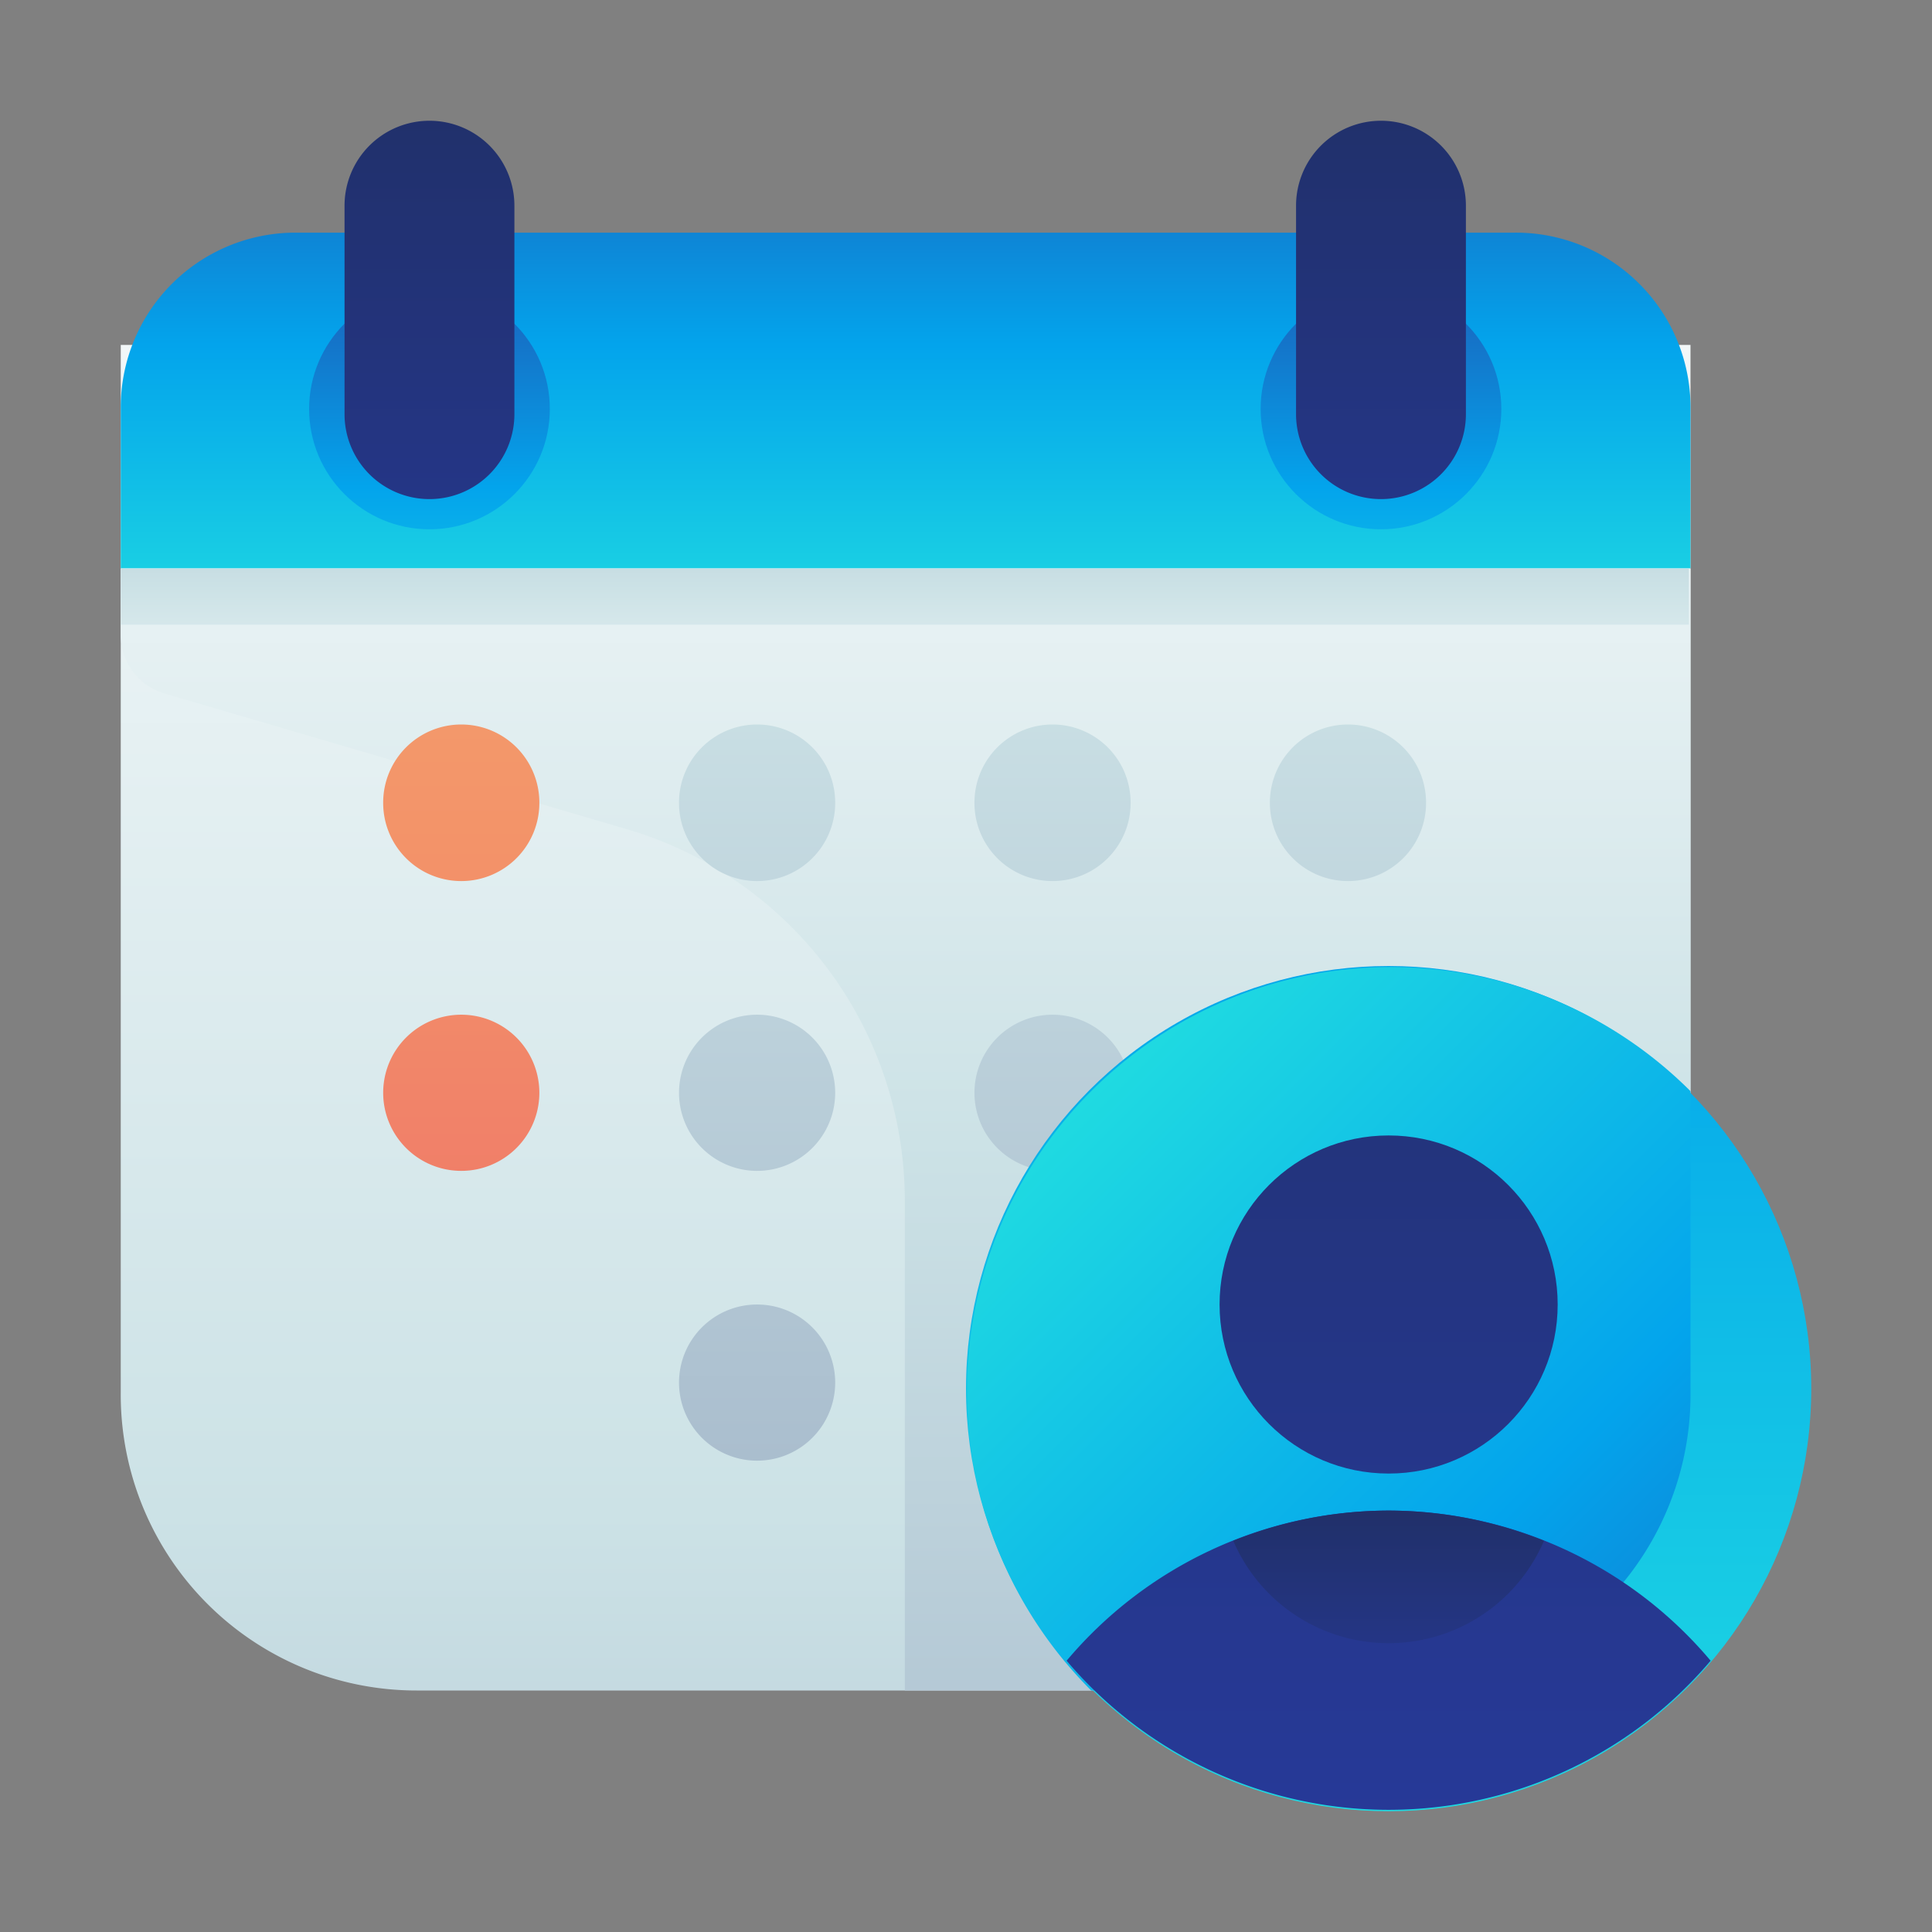
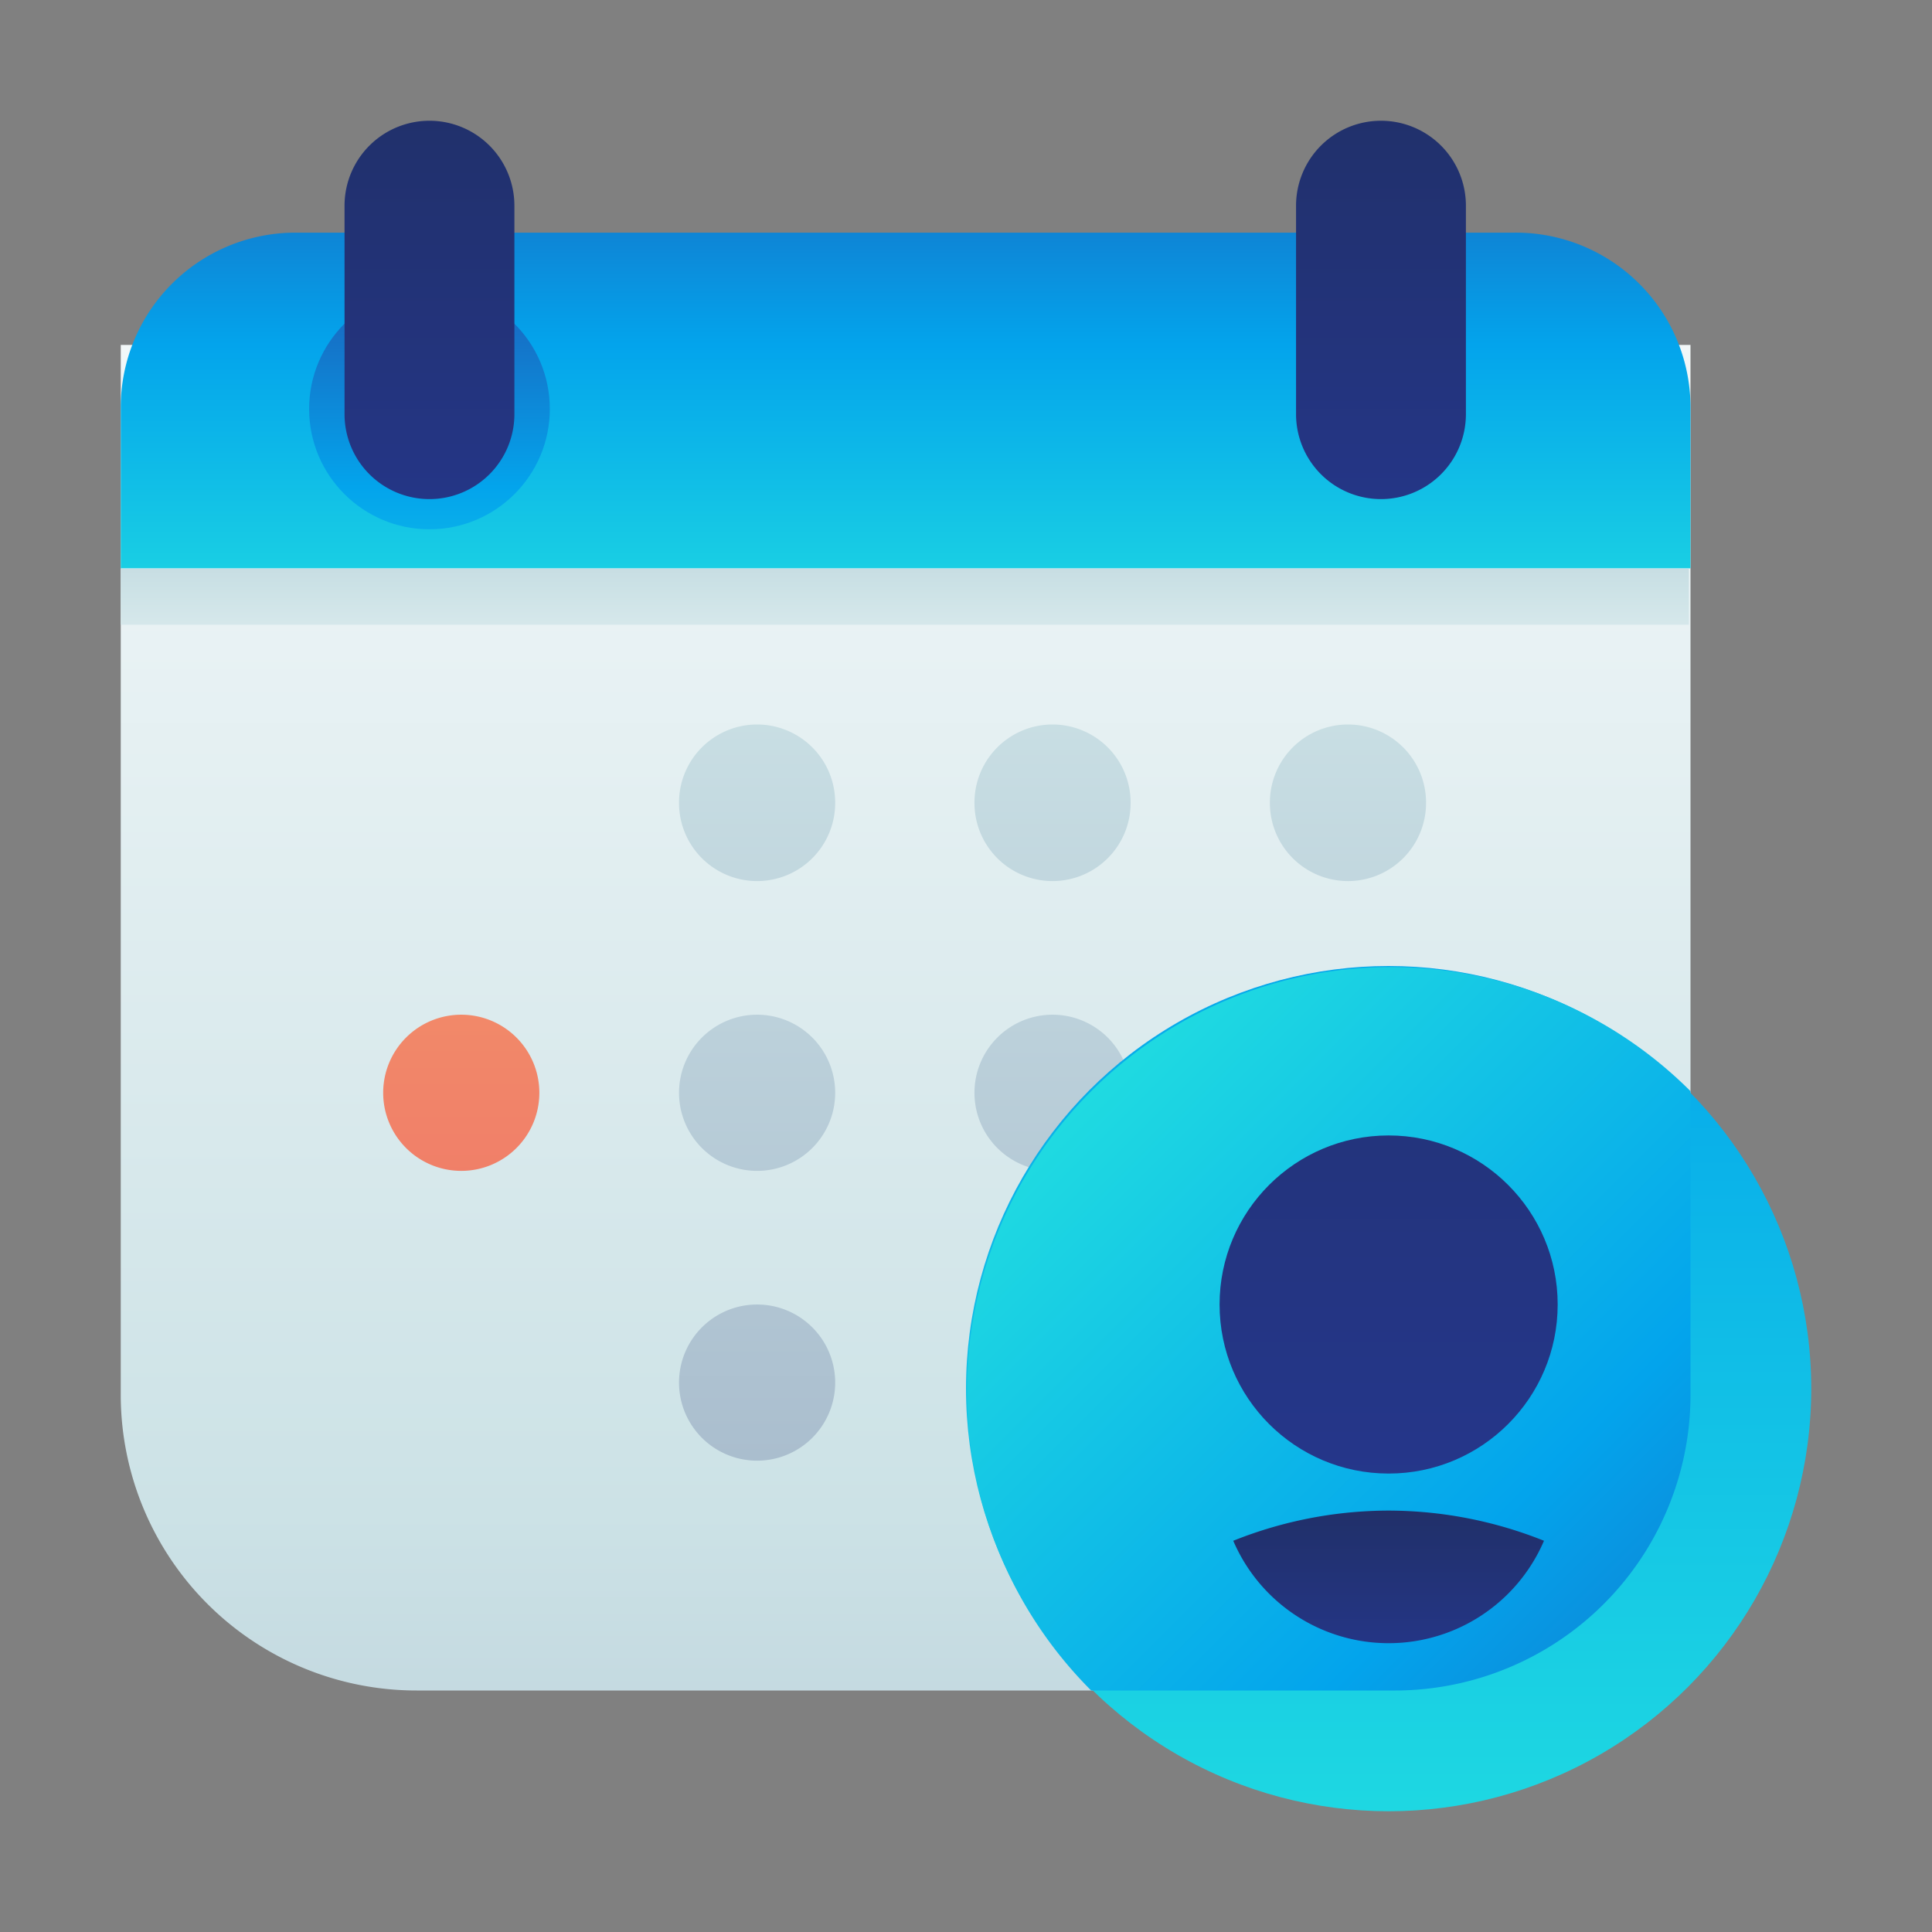
<svg xmlns="http://www.w3.org/2000/svg" xmlns:xlink="http://www.w3.org/1999/xlink" id="ART" viewBox="0 0 48 48">
  <rect x="0" y="0" width="48" height="48" fill="#808080" stroke="none" />
  <defs>
    <style>.cls-1{fill:url(#linear-gradient);}.cls-2{fill:url(#linear-gradient-2);}.cls-3{fill:url(#linear-gradient-3);}.cls-4{fill:url(#linear-gradient-4);}.cls-5{fill:url(#linear-gradient-5);}.cls-6{fill:url(#linear-gradient-6);}.cls-7{fill:url(#linear-gradient-7);}.cls-8{fill:url(#linear-gradient-8);}.cls-9{fill:url(#linear-gradient-9);}.cls-10{fill:url(#linear-gradient-10);}.cls-11{fill:url(#linear-gradient-11);}.cls-12{fill:url(#linear-gradient-13);}.cls-13{fill:url(#linear-gradient-14);}.cls-14{fill:url(#linear-gradient-15);}.cls-15{fill:url(#linear-gradient-16);}.cls-16{fill:url(#linear-gradient-17);}.cls-17{fill:url(#linear-gradient-18);}.cls-18{fill:url(#linear-gradient-19);}.cls-19{fill:url(#linear-gradient-20);}.cls-20{fill:url(#linear-gradient-21);}.cls-21{fill:url(#linear-gradient-22);}.cls-22{fill:url(#linear-gradient-23);}.cls-23{fill:url(#linear-gradient-24);}.cls-24{fill:url(#linear-gradient-25);}</style>
    <linearGradient id="linear-gradient" x1="22.48" y1="-1.64" x2="22.48" y2="73.79" gradientUnits="userSpaceOnUse">
      <stop offset="0" stop-color="#fff" />
      <stop offset="0.52" stop-color="#cce2e6" />
      <stop offset="1" stop-color="#8fa1bb" />
    </linearGradient>
    <linearGradient id="linear-gradient-2" x1="22.48" y1="17.61" x2="22.48" y2="0.23" gradientUnits="userSpaceOnUse">
      <stop offset="0" stop-color="#27e9de" />
      <stop offset="0.52" stop-color="#03a4ec" />
      <stop offset="1" stop-color="#2547a8" />
    </linearGradient>
    <linearGradient id="linear-gradient-3" x1="22.48" y1="3.62" x2="22.48" y2="63.88" gradientUnits="userSpaceOnUse">
      <stop offset="0" stop-color="#fff" />
      <stop offset="0.41" stop-color="#cce2e6" />
      <stop offset="1" stop-color="#8fa1bb" />
    </linearGradient>
    <linearGradient id="linear-gradient-4" x1="11.46" y1="-8.5" x2="11.46" y2="51.71" gradientUnits="userSpaceOnUse">
      <stop offset="0" stop-color="#f3c57a" />
      <stop offset="0.49" stop-color="#f39369" />
      <stop offset="1" stop-color="#e94867" />
    </linearGradient>
    <linearGradient id="linear-gradient-5" x1="18.81" y1="-10.17" x2="18.81" y2="52.72" xlink:href="#linear-gradient-3" />
    <linearGradient id="linear-gradient-6" x1="26.15" y1="-10.17" x2="26.15" y2="52.72" xlink:href="#linear-gradient-3" />
    <linearGradient id="linear-gradient-7" x1="33.49" y1="-10.17" x2="33.49" y2="52.72" xlink:href="#linear-gradient-3" />
    <linearGradient id="linear-gradient-8" x1="11.46" y1="-8.5" x2="11.46" y2="51.71" xlink:href="#linear-gradient-4" />
    <linearGradient id="linear-gradient-9" x1="18.81" y1="-10.17" x2="18.81" y2="52.72" xlink:href="#linear-gradient-3" />
    <linearGradient id="linear-gradient-10" x1="26.15" y1="-10.17" x2="26.15" y2="52.72" xlink:href="#linear-gradient-3" />
    <linearGradient id="linear-gradient-11" x1="33.49" y1="-10.17" x2="33.49" y2="52.72" xlink:href="#linear-gradient-3" />
    <linearGradient id="linear-gradient-13" x1="18.81" y1="-10.17" x2="18.81" y2="52.72" xlink:href="#linear-gradient-3" />
    <linearGradient id="linear-gradient-14" x1="26.15" y1="-10.17" x2="26.15" y2="52.72" xlink:href="#linear-gradient-3" />
    <linearGradient id="linear-gradient-15" x1="33.49" y1="-10.17" x2="33.49" y2="52.72" xlink:href="#linear-gradient-3" />
    <linearGradient id="linear-gradient-16" x1="10.67" y1="19.64" x2="10.67" y2="5.12" xlink:href="#linear-gradient-2" />
    <linearGradient id="linear-gradient-17" x1="10.67" y1="19.71" x2="10.67" y2="-14.43" gradientUnits="userSpaceOnUse">
      <stop offset="0" stop-color="#273a9b" />
      <stop offset="0.56" stop-color="#202f65" />
      <stop offset="1" stop-color="#021e2f" />
    </linearGradient>
    <linearGradient id="linear-gradient-18" x1="34.31" y1="19.64" x2="34.31" y2="5.12" xlink:href="#linear-gradient-2" />
    <linearGradient id="linear-gradient-19" x1="34.31" y1="19.71" x2="34.31" y2="-14.43" xlink:href="#linear-gradient-17" />
    <linearGradient id="linear-gradient-20" x1="22.48" y1="19.39" x2="22.48" y2="7.76" xlink:href="#linear-gradient-3" />
    <linearGradient id="linear-gradient-21" x1="34.5" y1="52.52" x2="34.5" y2="-4.97" xlink:href="#linear-gradient-2" />
    <linearGradient id="linear-gradient-22" x1="24.28" y1="24.28" x2="49.73" y2="49.73" xlink:href="#linear-gradient-2" />
    <linearGradient id="linear-gradient-23" x1="34.5" y1="47.1" x2="34.5" y2="-12.92" xlink:href="#linear-gradient-17" />
    <linearGradient id="linear-gradient-24" x1="34.5" y1="43.42" x2="34.5" y2="31.99" xlink:href="#linear-gradient-17" />
    <linearGradient id="linear-gradient-25" x1="34.5" y1="47.1" x2="34.5" y2="-12.92" xlink:href="#linear-gradient-17" />
  </defs>
  <title>work, schedule, male, man, calendar</title>
  <path class="cls-1" d="M3,8.57H42a0,0,0,0,1,0,0v26A7.35,7.35,0,0,1,34.6,42H10.35A7.35,7.35,0,0,1,3,34.6v-26A0,0,0,0,1,3,8.57Z" />
  <path class="cls-2" d="M7.34,5.78H37.62A4.34,4.34,0,0,1,42,10.12v4a0,0,0,0,1,0,0H3a0,0,0,0,1,0,0v-4A4.34,4.34,0,0,1,7.34,5.78Z" />
-   <path class="cls-3" d="M3,15.78a1.51,1.51,0,0,0,1.09,1.45L15.57,20.6a9.62,9.62,0,0,1,6.91,9.23V42H34.6A7.35,7.35,0,0,0,42,34.6V14.13H3Z" />
-   <path class="cls-4" d="M11.46,21.89h0a1.94,1.94,0,0,1-1.94-1.94h0A1.94,1.94,0,0,1,11.46,18h0a1.94,1.94,0,0,1,1.94,1.94h0A1.94,1.94,0,0,1,11.46,21.89Z" />
  <path class="cls-5" d="M18.81,21.89h0a1.94,1.94,0,0,1-1.94-1.94h0A1.94,1.94,0,0,1,18.81,18h0a1.94,1.94,0,0,1,1.94,1.94h0A1.94,1.94,0,0,1,18.81,21.89Z" />
  <path class="cls-6" d="M26.15,21.89h0a1.94,1.94,0,0,1-1.94-1.94h0A1.94,1.94,0,0,1,26.15,18h0a1.94,1.94,0,0,1,1.94,1.94h0A1.94,1.94,0,0,1,26.15,21.89Z" />
  <path class="cls-7" d="M33.49,21.89h0a1.94,1.94,0,0,1-1.94-1.94h0A1.94,1.94,0,0,1,33.49,18h0a1.94,1.94,0,0,1,1.94,1.94h0A1.94,1.94,0,0,1,33.49,21.89Z" />
  <path class="cls-8" d="M11.46,29.09h0a1.94,1.94,0,0,1-1.94-1.94h0a1.94,1.94,0,0,1,1.94-1.94h0a1.94,1.94,0,0,1,1.94,1.94h0A1.94,1.94,0,0,1,11.46,29.09Z" />
  <path class="cls-9" d="M18.81,29.09h0a1.94,1.94,0,0,1-1.94-1.94h0a1.94,1.94,0,0,1,1.94-1.94h0a1.94,1.94,0,0,1,1.94,1.94h0A1.94,1.94,0,0,1,18.81,29.09Z" />
  <path class="cls-10" d="M26.15,29.09h0a1.94,1.94,0,0,1-1.94-1.94h0a1.94,1.94,0,0,1,1.94-1.94h0a1.94,1.94,0,0,1,1.94,1.94h0A1.94,1.94,0,0,1,26.15,29.09Z" />
  <path class="cls-11" d="M33.49,29.09h0a1.94,1.94,0,0,1-1.94-1.94h0a1.94,1.94,0,0,1,1.94-1.94h0a1.94,1.94,0,0,1,1.94,1.94h0A1.94,1.94,0,0,1,33.49,29.09Z" />
  <path class="cls-8" d="M11.46,36.29h0a1.94,1.94,0,0,1-1.94-1.94h0a1.94,1.94,0,0,1,1.94-1.94h0a1.94,1.94,0,0,1,1.94,1.94h0A1.94,1.94,0,0,1,11.46,36.29Z" />
  <path class="cls-12" d="M18.81,36.29h0a1.94,1.94,0,0,1-1.94-1.94h0a1.94,1.94,0,0,1,1.94-1.94h0a1.94,1.94,0,0,1,1.94,1.94h0A1.94,1.94,0,0,1,18.81,36.29Z" />
  <path class="cls-13" d="M26.15,36.29h0a1.94,1.94,0,0,1-1.94-1.94h0a1.94,1.94,0,0,1,1.94-1.94h0a1.94,1.94,0,0,1,1.94,1.94h0A1.94,1.94,0,0,1,26.15,36.29Z" />
  <path class="cls-14" d="M33.49,36.29h0a1.94,1.94,0,0,1-1.94-1.94h0a1.94,1.94,0,0,1,1.94-1.94h0a1.94,1.94,0,0,1,1.94,1.94h0A1.94,1.94,0,0,1,33.49,36.29Z" />
  <circle class="cls-15" cx="10.67" cy="10.16" r="2.99" />
  <path class="cls-16" d="M10.67,12.4h0a2.11,2.11,0,0,1-2.11-2.11V5.11A2.11,2.11,0,0,1,10.67,3h0a2.11,2.11,0,0,1,2.11,2.11v5.19A2.11,2.11,0,0,1,10.67,12.4Z" />
-   <circle class="cls-17" cx="34.31" cy="10.16" r="2.99" />
  <path class="cls-18" d="M34.31,12.4h0a2.11,2.11,0,0,1-2.11-2.11V5.11A2.11,2.11,0,0,1,34.31,3h0a2.11,2.11,0,0,1,2.11,2.11v5.19A2.11,2.11,0,0,1,34.31,12.4Z" />
  <rect class="cls-19" x="3" y="14.13" width="38.96" height="1.39" />
  <circle class="cls-20" cx="34.5" cy="34.5" r="10.5" />
  <path class="cls-21" d="M42,27.11A10.5,10.5,0,1,0,27.11,42H34.6A7.35,7.35,0,0,0,42,34.6Z" />
-   <path class="cls-22" d="M34.5,37.53a10.47,10.47,0,0,0-8,3.73,10.49,10.49,0,0,0,16,0A10.47,10.47,0,0,0,34.5,37.53Z" />
  <path class="cls-23" d="M34.5,37.53a10.42,10.42,0,0,0-3.86.75,4.2,4.2,0,0,0,7.72,0A10.42,10.42,0,0,0,34.5,37.53Z" />
  <circle class="cls-24" cx="34.5" cy="32.41" r="4.2" />
</svg>